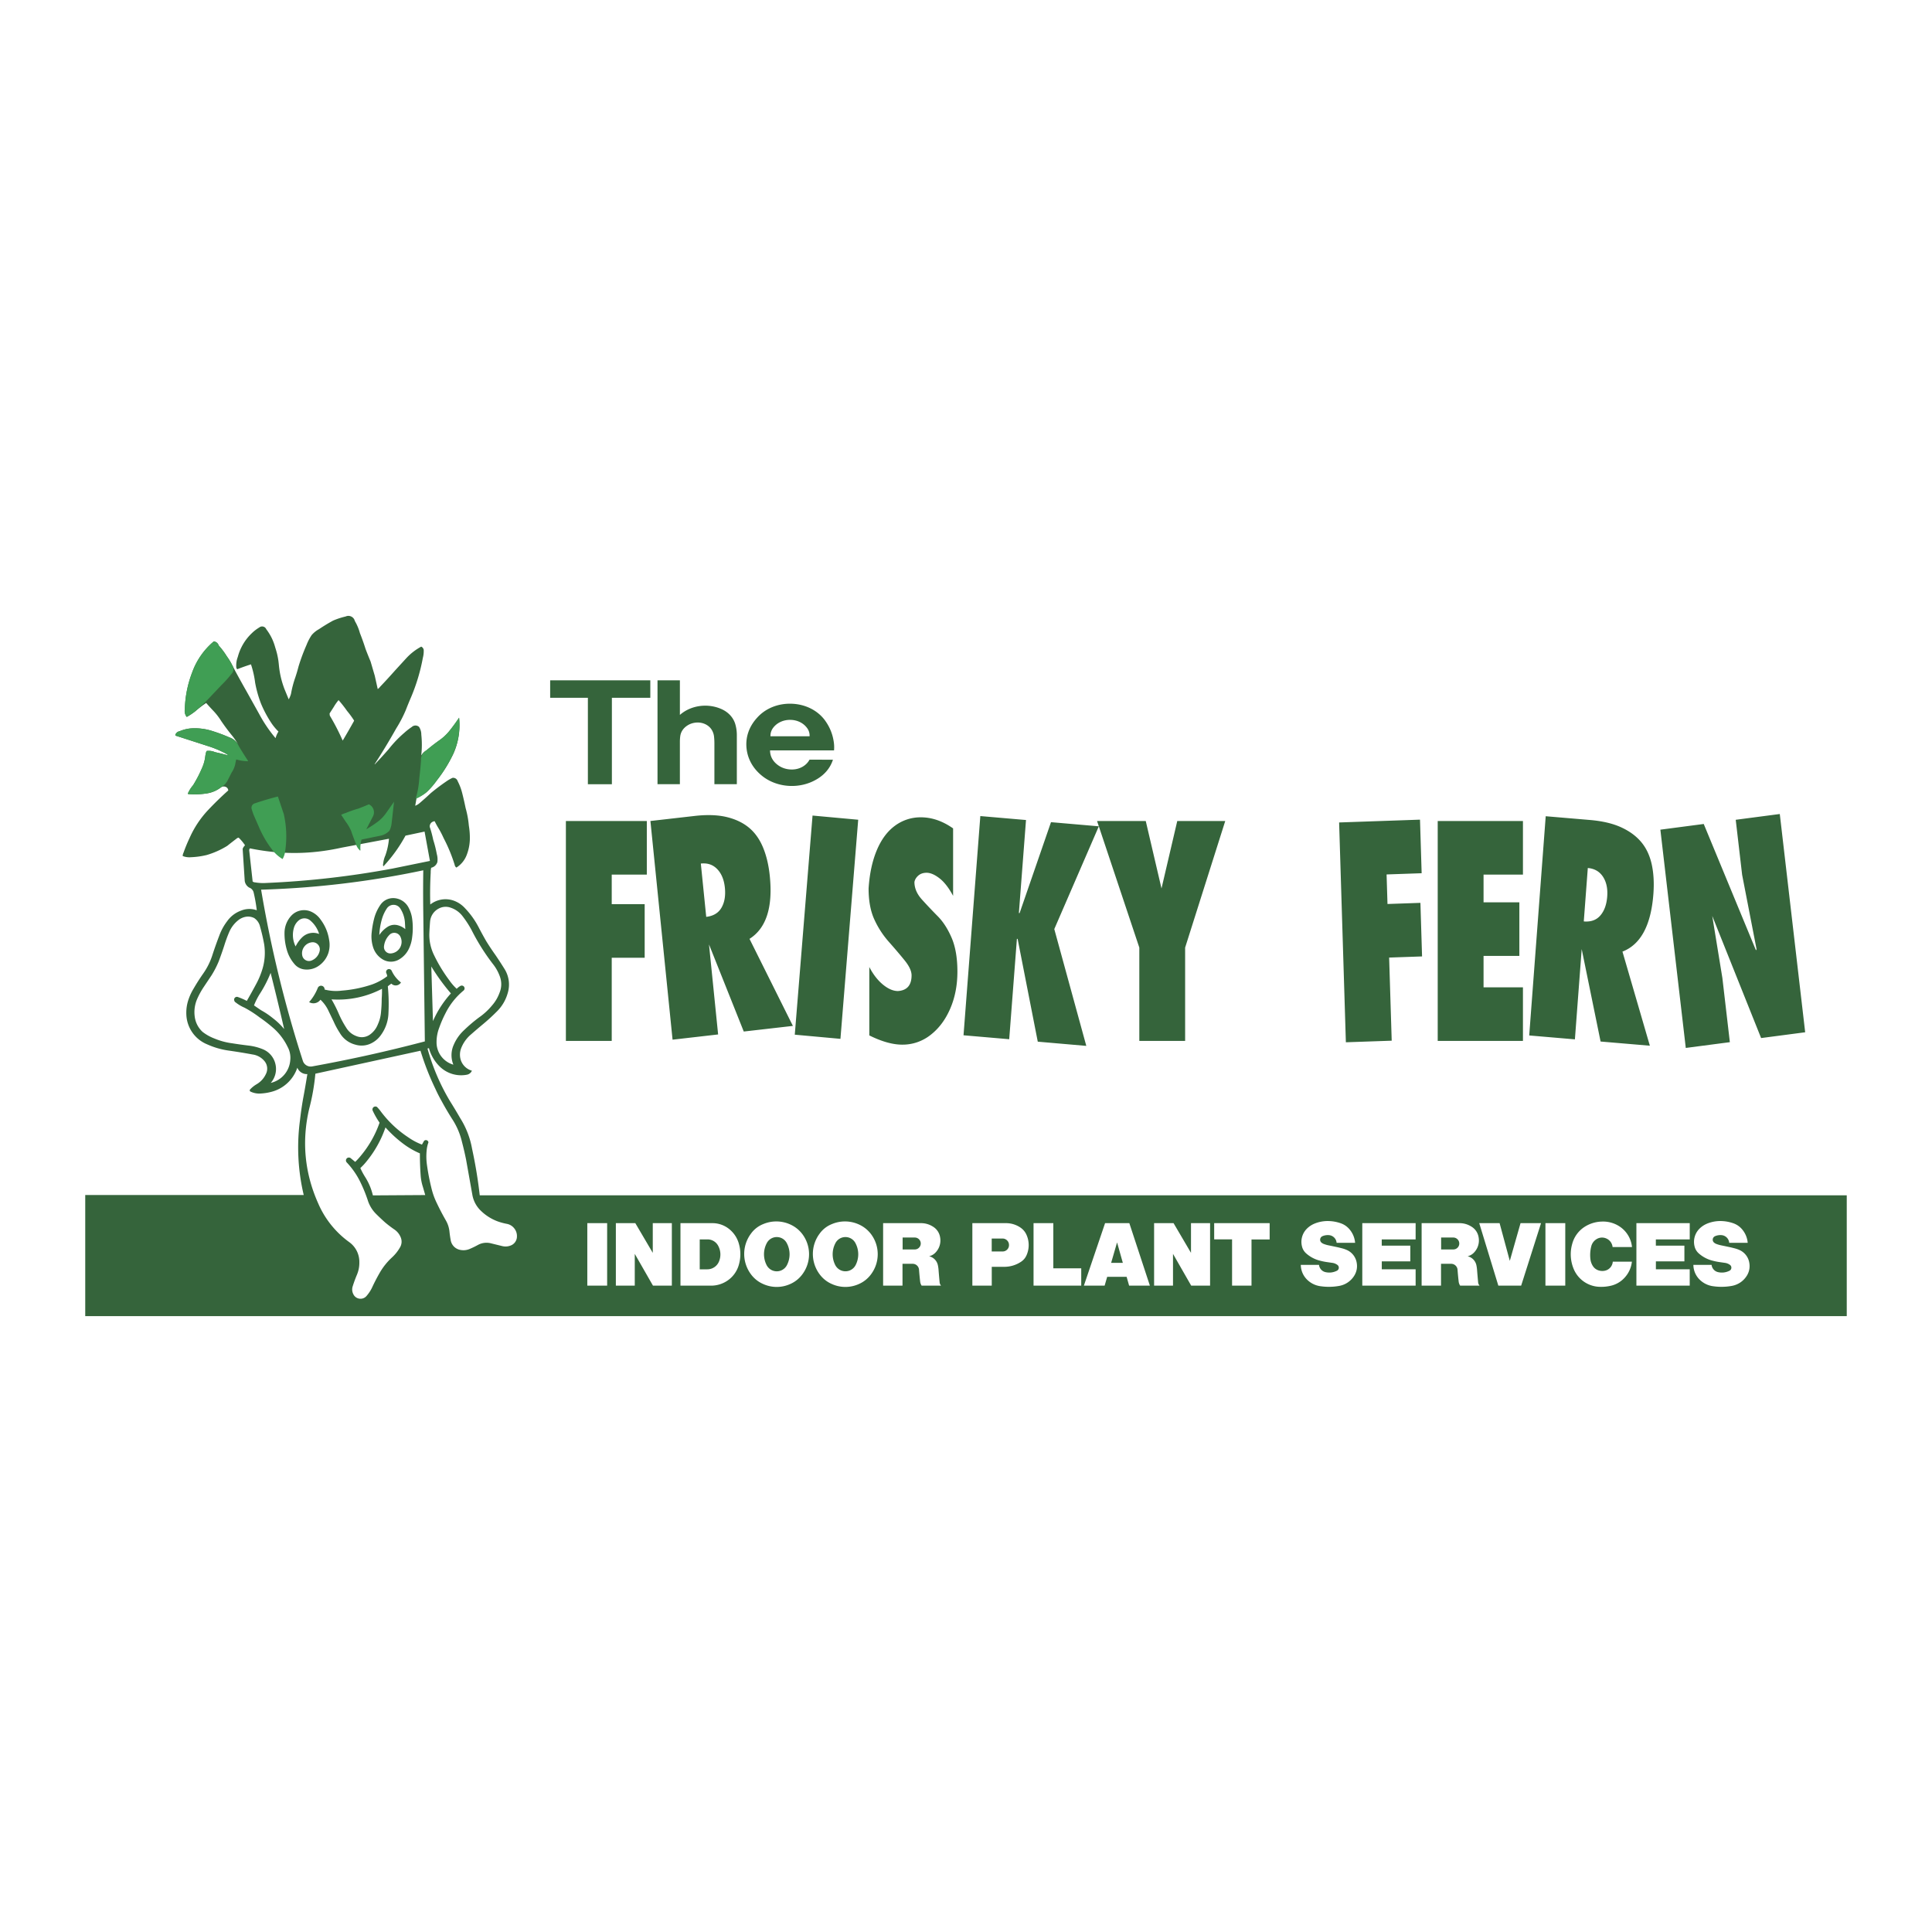
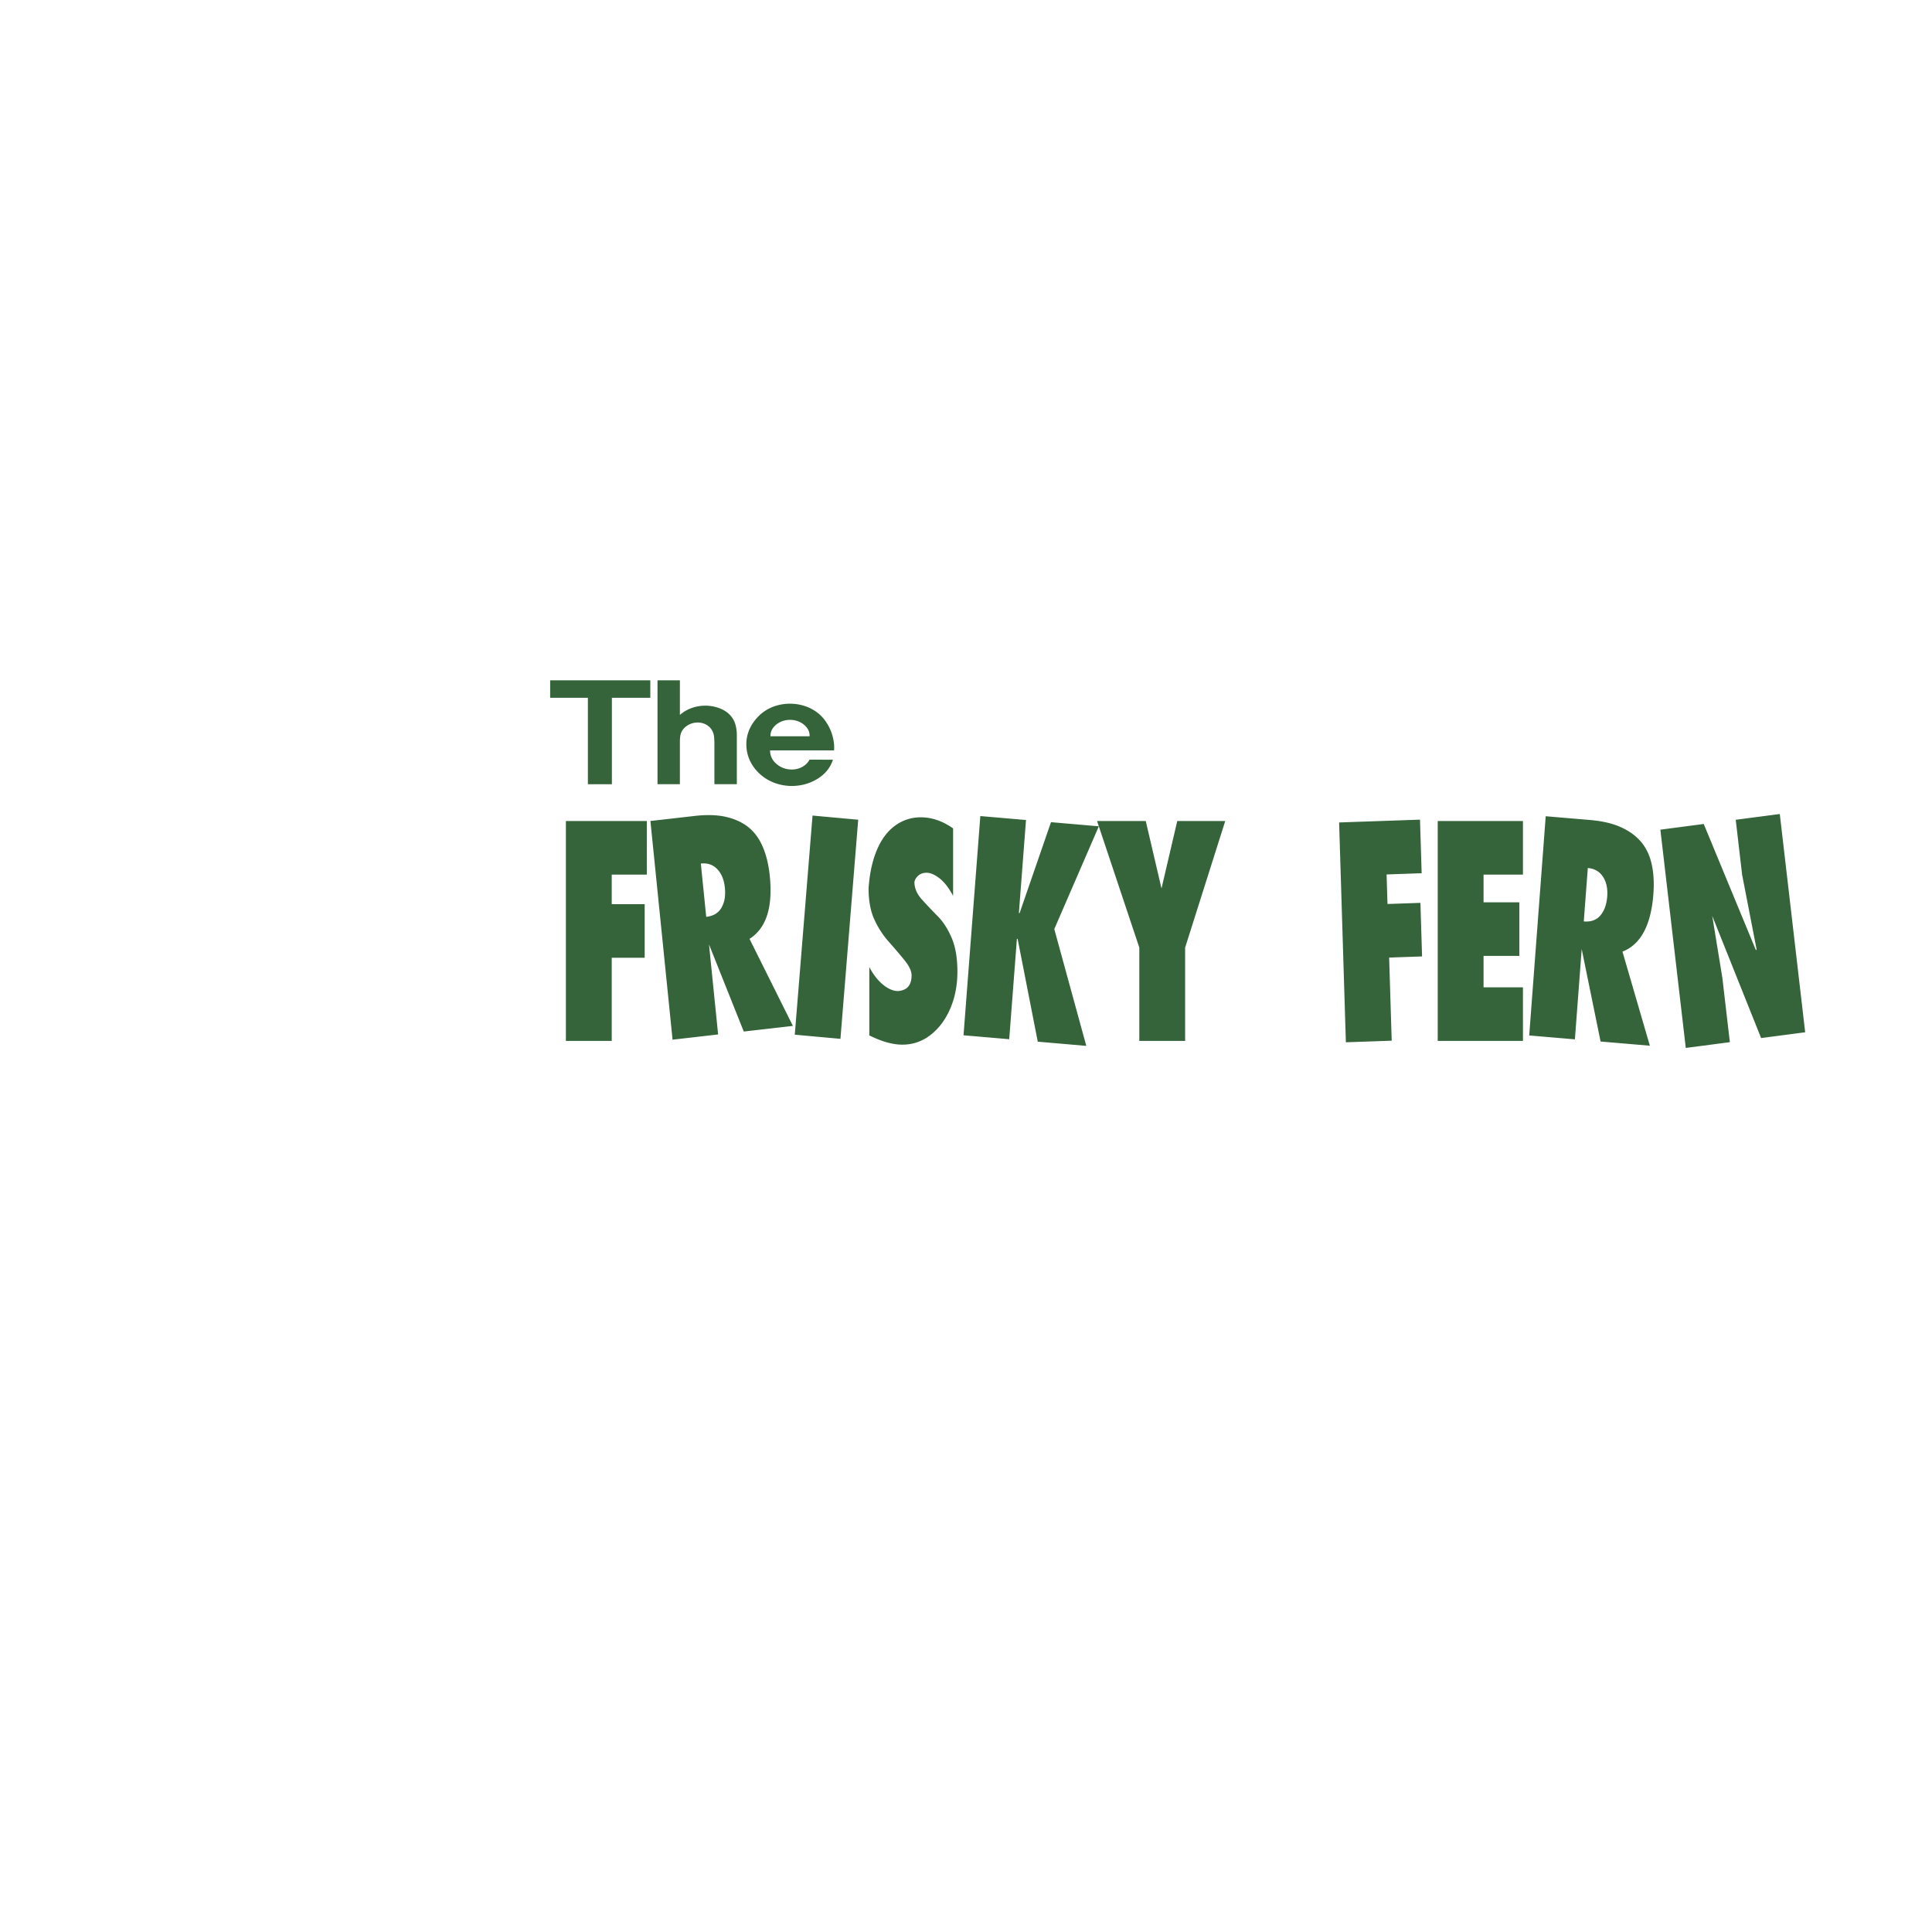
<svg xmlns="http://www.w3.org/2000/svg" width="2500" height="2500" viewBox="0 0 192.756 192.756">
  <g fill-rule="evenodd" clip-rule="evenodd">
-     <path fill="#fff" d="M0 0h192.756v192.756H0V0z" />
    <path d="M58.653 78.242V69.62H54.89v-1.742h9.992v1.742h-3.834v8.623h-2.395v-.001zm6.947 0V67.877h2.233v3.451c1.062-.94 2.698-1.189 4.062-.62.74.303 1.265.857 1.467 1.547.102.359.15.694.152 1.063v4.923h-2.238V74.23a6.543 6.543 0 0 0-.033-.713 1.634 1.634 0 0 0-.202-.648c-.264-.476-.807-.777-1.413-.784-.44 0-.841.132-1.171.385s-.531.584-.586.964c-.027.208-.04.399-.039.609v4.198H65.6v.001zm11.269-4.786h3.904a1.253 1.253 0 0 0-.266-.842c-.372-.495-.982-.787-1.66-.793-.678-.007-1.297.272-1.683.758a1.322 1.322 0 0 0-.295.877zm-.648 4.096c-.997-.726-1.598-1.71-1.732-2.837-.133-1.127.224-2.198 1.03-3.086.823-.938 2.074-1.456 3.429-1.419 1.354.038 2.565.624 3.318 1.605.486.656.778 1.338.904 2.111.056.321.069.618.042.942H76.83c-.006.549.249 1.051.719 1.416.403.32.9.488 1.445.489.763.006 1.454-.377 1.771-.982l2.337.006c-.267.831-.836 1.508-1.665 1.979-1.601.93-3.728.838-5.216-.224zM61.032 103.854h-4.573V81.911h8.074v5.347h-3.501v2.95h3.287v5.348h-3.287v8.298zm6.07-.125l-2.21-21.818 4.404-.503c1.231-.141 2.289-.107 3.173.101.883.208 1.625.556 2.226 1.043.6.488 1.074 1.145 1.421 1.971.348.826.577 1.789.688 2.888.315 3.117-.359 5.203-2.025 6.259l4.329 8.685-4.902.561-3.468-8.691.91 8.982-4.546.522zm3.358-12.254c.71-.081 1.219-.386 1.524-.916.306-.53.418-1.191.338-1.986s-.335-1.415-.763-1.86c-.429-.446-.975-.631-1.637-.555l.538 5.317zm13.391 12.171l-4.556-.416 1.772-21.862 4.556.417-1.772 21.861zm2.881-7.167c.381.736.834 1.32 1.357 1.752.524.43 1.024.645 1.501.645.905-.061 1.357-.584 1.357-1.566 0-.432-.238-.938-.715-1.522-.476-.584-1-1.199-1.572-1.844a8.934 8.934 0 0 1-1.429-2.213c-.381-.83-.571-1.859-.571-3.088.095-1.475.369-2.75.822-3.826s1.06-1.89 1.822-2.443a4.274 4.274 0 0 1 2.572-.83c1.096 0 2.167.369 3.215 1.106v6.73c-.428-.799-.881-1.383-1.357-1.751-.477-.369-.905-.553-1.286-.553-.333 0-.607.092-.822.276-.214.185-.346.4-.393.646 0 .615.25 1.199.75 1.751.5.553 1.024 1.106 1.572 1.66s1.012 1.276 1.394 2.167c.381.891.572 2.013.572 3.365 0 1.352-.238 2.582-.715 3.688s-1.131 1.982-1.965 2.627a4.489 4.489 0 0 1-2.822.969c-.953 0-2.049-.307-3.287-.922v-6.824zm21.649 7.869l-4.842-.42-2.01-10.255-.072-.006-.768 10.016-4.558-.393 1.677-21.871 4.557.394-.711 9.281.072.006 3.133-9.072 4.771.413-4.443 10.253 3.194 11.654zm9.861-.494h-4.572v-9.312l-4.217-12.631h4.859l1.572 6.73 1.572-6.73h4.787l-4.002 12.631v9.312h.001zm20.608-.024l-4.572.158-.674-21.931 8.07-.28.164 5.345-3.498.121.09 2.949 3.285-.114.164 5.345-3.285.114.256 8.293zm4.591.024V81.911h8.504v5.347h-3.93v2.766h3.572v5.347h-3.572v3.134h3.93v5.348h-8.504v.001zm9.129-.547l1.646-21.872 4.416.375c1.234.105 2.268.347 3.1.726s1.5.867 2.004 1.465c.506.598.855 1.337 1.053 2.216.195.88.252 1.872.17 2.975-.236 3.125-1.264 5.041-3.086 5.75l2.734 9.389-4.916-.418-1.885-9.224-.678 9.007-4.558-.389zm5.444-11.376c.713.061 1.266-.139 1.658-.599.393-.459.619-1.088.68-1.884.061-.797-.082-1.456-.424-1.979-.344-.522-.848-.812-1.512-.868l-.402 5.33zm10.177 12.622l-2.535-21.777 4.326-.568 5.211 12.601.061-.101-1.441-7.428-.639-5.49 4.396-.577 2.533 21.776-4.396.578-4.873-12.18.012.091.996 6.093.746 6.406-4.397.576z" fill="#35643b" />
-     <path d="M33.78 69.851c-.182.214-.33.424-.472.667l-.426.664.022.213c.495.833.899 1.618 1.291 2.505a.235.235 0 0 1 .066-.125 77.62 77.62 0 0 0 1.066-1.859.257.257 0 0 0-.059-.119 9.106 9.106 0 0 0-.638-.863 12.197 12.197 0 0 0-.85-1.083zm-7.227 18.243a89.442 89.442 0 0 0 12.617-1.439l3.724-.761-.535-2.926-1.902.404a14.823 14.823 0 0 1-2.208 3.067.385.385 0 0 1-.016-.281 2.6 2.6 0 0 1 .21-.799 6.646 6.646 0 0 0 .364-1.678l-4.721.89c-3.095.684-6.046.706-9.151.071a.296.296 0 0 0-.07.205l.342 3.101a.42.42 0 0 0 .241.087c.376.063.724.082 1.105.059zm12.057 2.521a3.797 3.797 0 0 0-.471.969 6.857 6.857 0 0 0-.296 1.705c.215-.324.471-.581.795-.797.29-.196.629-.266.974-.199.311.07.579.203.823.407l-.031-.587a2.927 2.927 0 0 0-.476-1.486.792.792 0 0 0-.656-.351.797.797 0 0 0-.662.339zm.225 2.677a1.89 1.89 0 0 0-.52 1.096c-.03.2.031.395.17.54a.634.634 0 0 0 .532.195c.388-.038.722-.259.908-.601.186-.342.19-.743.012-1.089a.67.67 0 0 0-.515-.359.666.666 0 0 0-.587.218zm.375-3.688c.676 0 1.286.384 1.578.994.188.373.299.743.345 1.158a6.84 6.84 0 0 1-.014 1.768 3.526 3.526 0 0 1-.328 1.141 2.417 2.417 0 0 1-.903 1.016 1.6 1.6 0 0 1-1.715.033 2.165 2.165 0 0 1-.959-1.245 3.523 3.523 0 0 1-.129-1.454c.046-.448.116-.853.223-1.291a4.294 4.294 0 0 1 .67-1.482c.291-.4.738-.631 1.232-.638zm-9.38 2.206a1.506 1.506 0 0 0-.515.794 2.555 2.555 0 0 0 .178 1.822c.17-.349.38-.641.658-.912a1.574 1.574 0 0 1 1.689-.33 2.834 2.834 0 0 0-.878-1.341.891.891 0 0 0-1.132-.033zm1.229 2.211a1.09 1.09 0 0 0-.719.451c-.174.244-.24.532-.19.827.033.211.156.389.342.494s.402.117.6.035a1.32 1.32 0 0 0 .797-.933.71.71 0 0 0-.176-.665.704.704 0 0 0-.654-.209zm-1.988-2.671a1.74 1.74 0 0 1 1.901-.423 2.28 2.28 0 0 1 1.005.805c.462.616.744 1.283.861 2.045.08.44.057.859-.072 1.289a2.52 2.52 0 0 1-1.034 1.339 2.063 2.063 0 0 1-1.43.305 1.516 1.516 0 0 1-.955-.564 3.653 3.653 0 0 1-.728-1.369 5.84 5.84 0 0 1-.233-1.718 2.544 2.544 0 0 1 .685-1.709zm9.039 7.302a9.43 9.43 0 0 1-5.034 1.055c.275.471.498.912.713 1.41.217.504.452.947.748 1.408.239.4.587.688 1.024.848.424.174.89.135 1.28-.107.394-.264.679-.617.854-1.059.19-.422.295-.838.326-1.301.042-.436.061-.834.062-1.271.025-.336.034-.645.027-.983zm.966-1.8c.219.471.521.852.93 1.172-.1.162-.263.266-.453.289s-.372-.041-.507-.176c-.125.086-.235.17-.352.266.088.918.107 1.76.063 2.682a3.911 3.911 0 0 1-.71 2.121 2.585 2.585 0 0 1-1.186.965 2.159 2.159 0 0 1-1.419.051 2.52 2.52 0 0 1-1.548-1.18 7.841 7.841 0 0 1-.594-1.096l-.504-1.045a3.56 3.56 0 0 0-.824-1.16.859.859 0 0 1-1.132.24 4.83 4.83 0 0 0 .861-1.406c.03-.08.085-.145.162-.186s.16-.055.245-.035.156.064.207.135c.052.068.075.15.068.236a4.468 4.468 0 0 0 1.719.109 12.352 12.352 0 0 0 3.021-.615 5.64 5.64 0 0 0 1.511-.822 1.004 1.004 0 0 0-.09-.307.282.282 0 0 1-.004-.221.292.292 0 0 1 .536-.017zM42.23 86.83a90.877 90.877 0 0 1-16.179 1.933 120.865 120.865 0 0 0 4.169 17.089c.065.189.188.34.361.443a.815.815 0 0 0 .561.102c3.897-.709 7.415-1.49 11.245-2.496l-.161-13.216c-.015-1.326-.014-2.53.004-3.855zm-17.65 4.629a1.67 1.67 0 0 0-.836.373 3.03 3.03 0 0 0-.856 1.115c-.204.473-.366.914-.518 1.406a36.621 36.621 0 0 1-.556 1.583c-.205.49-.427.921-.71 1.373l-.776 1.162a7.986 7.986 0 0 0-.639 1.156 3.304 3.304 0 0 0-.264 1.779c.074.602.34 1.127.782 1.541.369.285.743.496 1.178.662.59.246 1.157.398 1.791.482.554.088 1.06.158 1.617.225.519.061.982.182 1.465.381a2.103 2.103 0 0 1 1.225 1.48 2.101 2.101 0 0 1-.469 1.863 2.517 2.517 0 0 0 1.947-2.287 2.27 2.27 0 0 0-.265-1.307 5.951 5.951 0 0 0-1.366-1.826c-.474-.416-.927-.77-1.446-1.127-.486-.369-.955-.67-1.494-.959a3.892 3.892 0 0 1-.903-.543.17.17 0 0 1-.094-.121.28.28 0 0 1 .313-.407c.325.115.613.238.918.398.345-.602.65-1.152.977-1.764.254-.484.442-.949.599-1.475a5.594 5.594 0 0 0 .155-2.417 17.988 17.988 0 0 0-.407-1.747 1.4 1.4 0 0 0-.581-.86 1.346 1.346 0 0 0-.787-.139zm19.172-.802c-.48.262-.79.733-.842 1.278-.034.425-.059.812-.076 1.239a4.586 4.586 0 0 0 .469 2.115c.437.905.912 1.688 1.511 2.495.226.324.462.6.75.869.108-.109.22-.197.352-.277a.281.281 0 0 1 .432.271.281.281 0 0 1-.101.182 6.961 6.961 0 0 0-1.787 2.238c-.255.492-.457.955-.642 1.479a4.006 4.006 0 0 0-.263 1.449 2.313 2.313 0 0 0 1.678 2.227 2.509 2.509 0 0 1 .035-1.98 4.275 4.275 0 0 1 1.023-1.455c.485-.467.952-.865 1.491-1.27a6.46 6.46 0 0 0 1.298-1.189c.343-.391.588-.807.765-1.295.21-.525.22-1.076.027-1.607a4.332 4.332 0 0 0-.697-1.251 21.15 21.15 0 0 1-2.129-3.389 9.896 9.896 0 0 0-.941-1.437 2.459 2.459 0 0 0-1.118-.781 1.465 1.465 0 0 0-1.235.089zm-16.751 6.409a12.154 12.154 0 0 1-1.082 2.096 6.794 6.794 0 0 0-.577 1.146c.246.172.47.326.721.492.423.234.789.482 1.164.787.429.328.784.67 1.125 1.086a267.192 267.192 0 0 0-1.351-5.607zm16.03-.64l.165 5.453a10.133 10.133 0 0 1 1.79-2.766 20.5 20.5 0 0 1-1.955-2.687zm-1.079 8.406l-10.487 2.291a21.543 21.543 0 0 1-.62 3.512c-.755 3.229-.451 6.404.904 9.432a9.292 9.292 0 0 0 3.101 3.865 2.419 2.419 0 0 1 1.002 1.975c.01.455-.07.873-.248 1.293a12.74 12.74 0 0 0-.406 1.107c-.099.279-.076.574.066.836.122.24.35.398.618.428a.78.78 0 0 0 .696-.283c.22-.256.391-.514.538-.816.242-.523.483-.99.771-1.49a6.466 6.466 0 0 1 1.248-1.551c.326-.307.58-.633.798-1.023.162-.305.177-.652.041-.971a1.722 1.722 0 0 0-.614-.762 11.699 11.699 0 0 1-.934-.709 21.979 21.979 0 0 1-.929-.877 3.333 3.333 0 0 1-.816-1.375 14.359 14.359 0 0 0-.733-1.785 7.832 7.832 0 0 0-1.364-1.965.284.284 0 0 1-.068-.199.28.28 0 0 1 .083-.191.284.284 0 0 1 .191-.086.279.279 0 0 1 .2.064l.449.369c.213-.207.396-.406.582-.639a10.563 10.563 0 0 0 1.849-3.273 8.128 8.128 0 0 1-.672-1.17.298.298 0 0 1 .049-.359.3.3 0 0 1 .361-.043c.122.125.226.244.333.383a10.876 10.876 0 0 0 2.783 2.646c.439.307.874.539 1.375.73l.21-.371a.256.256 0 0 1 .437.151 3.07 3.07 0 0 0-.177.785c-.049.496-.041.951.026 1.445.116.83.262 1.58.464 2.393.126.506.288.953.515 1.422.285.6.564 1.135.894 1.713.198.34.316.684.368 1.074.034.332.077.635.137.963.088.428.394.766.809.898.384.111.773.082 1.136-.086.264-.113.5-.229.751-.367a1.78 1.78 0 0 1 1.329-.166l1.104.271c.271.066.537.055.801-.039a.965.965 0 0 0 .672-.904c.013-.301-.077-.58-.263-.818s-.436-.393-.732-.453a6.186 6.186 0 0 1-.858-.225 4.776 4.776 0 0 1-1.877-1.217 2.893 2.893 0 0 1-.715-1.441l-.63-3.535a31.544 31.544 0 0 0-.405-1.746 7.185 7.185 0 0 0-1.021-2.357c-.365-.58-.68-1.115-1.006-1.717a15.707 15.707 0 0 1-.638-1.254 26.358 26.358 0 0 1-1.478-3.783zm-3.493 7.65a10.9 10.9 0 0 1-1.881 3.381 5.873 5.873 0 0 1-.626.674c.134.301.276.568.45.848.381.594.636 1.193.801 1.879l5.223-.033-.233-.811a4.794 4.794 0 0 1-.227-1.193 28.628 28.628 0 0 1-.072-2.154 7.844 7.844 0 0 1-1.561-.887 12.026 12.026 0 0 1-1.874-1.704zM24.372 84.227a4.26 4.26 0 0 0-.561-.653.386.386 0 0 0-.23.112c-.315.237-.599.458-.907.704a8.354 8.354 0 0 1-2.042.913c-.539.13-1.041.2-1.595.223a1.787 1.787 0 0 1-.809-.12.732.732 0 0 1 .081-.331c.184-.515.373-.976.606-1.47a9.932 9.932 0 0 1 1.824-2.762c.67-.71 1.307-1.33 2.034-1.981a.399.399 0 0 0-.286-.364.47.47 0 0 0-.426.049 3.076 3.076 0 0 1-1.415.611 7.56 7.56 0 0 1-1.871.063.093.093 0 0 1 .006-.122c.132-.282.287-.522.491-.759.367-.598.659-1.167.932-1.813a3.95 3.95 0 0 0 .29-1.141c.028-.15.06-.285.102-.432a.16.16 0 0 1 .12-.038c.261-.017.502.025.741.128.468.104.892.209 1.355.334a1.962 1.962 0 0 0-.445-.28 10.292 10.292 0 0 0-1.637-.667l-3.211-1.037a.09.09 0 0 1-.01-.104.545.545 0 0 1 .417-.335 3.685 3.685 0 0 1 1.056-.277 5.694 5.694 0 0 1 2.263.276c.574.18 1.086.373 1.637.614a1.7 1.7 0 0 1 .893.703 10.9 10.9 0 0 0-.543-.788 20.62 20.62 0 0 1-1.162-1.548 6.33 6.33 0 0 0-.848-1.082 31.705 31.705 0 0 1-.653-.717c-.389.262-.728.521-1.083.828-.27.211-.53.385-.829.553a.094.094 0 0 1-.078-.065.98.98 0 0 1-.135-.674c.039-1.314.278-2.504.749-3.732a7.225 7.225 0 0 1 2.141-3.051.568.568 0 0 1 .489.406c.311.346.566.686.811 1.081.222.305.399.599.566.936l.273.532c.389.717.749 1.365 1.152 2.074l1.221 2.188a13.91 13.91 0 0 0 1.646 2.434c.066-.239.158-.447.289-.657a5.781 5.781 0 0 1-.652-.771 11.375 11.375 0 0 1-1.094-2.033 11.574 11.574 0 0 1-.578-2.059 9.565 9.565 0 0 0-.421-1.853.214.214 0 0 1-.12.05c-.434.141-.824.28-1.248.447a.35.35 0 0 1-.097-.277 2.358 2.358 0 0 1 .156-.958 5.01 5.01 0 0 1 1.378-2.341 3.95 3.95 0 0 1 .764-.591.44.44 0 0 1 .39-.088.442.442 0 0 1 .305.259c.425.561.713 1.146.896 1.825.195.583.31 1.135.363 1.749.081.839.256 1.593.553 2.382.147.359.281.687.43 1.045.097-.178.168-.349.226-.543.101-.57.234-1.081.425-1.627.13-.388.235-.745.337-1.141.231-.746.48-1.413.793-2.127.138-.354.299-.662.51-.978.211-.242.441-.428.722-.583.469-.314.908-.582 1.403-.853a7.306 7.306 0 0 1 1.264-.416.648.648 0 0 1 .562.007c.18.087.305.244.351.438.229.39.39.772.509 1.208.212.536.388 1.029.562 1.579.165.436.323.83.504 1.259l.418 1.425.294 1.324a.913.913 0 0 0 .236-.228 58.82 58.82 0 0 0 1.492-1.625l1.175-1.283c.432-.45.888-.799 1.437-1.097.13.062.22.179.247.321.012.275-.015.528-.084.795a18.793 18.793 0 0 1-1.17 3.913c-.193.448-.361.858-.537 1.312a12.757 12.757 0 0 1-.947 1.814 64.97 64.97 0 0 1-2.169 3.588.196.196 0 0 0 .117-.094c.457-.479.863-.924 1.298-1.423.478-.608.966-1.119 1.553-1.624a6.7 6.7 0 0 1 .754-.589.534.534 0 0 1 .724-.002c.148.236.222.49.222.768a9.394 9.394 0 0 1-.008 2.08c.13-.216.299-.381.518-.507.412-.348.799-.649 1.236-.964a4.909 4.909 0 0 0 1.119-1.048c.329-.416.613-.807.908-1.248a6.947 6.947 0 0 1-.583 3.616 13.85 13.85 0 0 1-1.634 2.632 8.03 8.03 0 0 1-.95 1.108 2.15 2.15 0 0 1-1.06.552l-.154.877c.177-.069.326-.162.468-.29.378-.322.714-.623 1.075-.963.513-.426.998-.792 1.548-1.168.202-.143.398-.256.622-.361.114-.019.224.003.322.064s.167.15.2.26c.212.412.36.81.469 1.259.123.489.224.936.326 1.43a9.47 9.47 0 0 1 .321 1.751c.081.49.112.943.098 1.44-.024.514-.12.979-.302 1.461a2.543 2.543 0 0 1-1.038 1.283.406.406 0 0 1-.173-.273 15.755 15.755 0 0 0-1.099-2.662 9.223 9.223 0 0 0-.578-1.095 7.71 7.71 0 0 1-.308-.574.11.11 0 0 0-.122.005.502.502 0 0 0-.374.556c.142.429.248.826.34 1.268.154.482.266.929.358 1.427.074.267.093.523.058.798a.833.833 0 0 1-.618.569 1.973 1.973 0 0 0-.047.484 36.73 36.73 0 0 0-.043 3.183 2.463 2.463 0 0 1 2.342-.385c.448.165.819.417 1.139.772a8.175 8.175 0 0 1 1.335 1.867c.254.489.494.929.769 1.407.305.491.596.928.931 1.399.322.475.606.912.909 1.4a2.93 2.93 0 0 1 .296 2.395 4.119 4.119 0 0 1-1.078 1.818c-.44.443-.858.828-1.338 1.229-.426.354-.809.68-1.225 1.045A3.429 3.429 0 0 0 46 104.606a1.79 1.79 0 0 0-.029 1.15 1.64 1.64 0 0 0 1.112 1.068.68.68 0 0 1-.49.398 3.048 3.048 0 0 1-2.63-.727 4.073 4.073 0 0 1-1.168-1.92 3.371 3.371 0 0 1-.144.037 21.294 21.294 0 0 0 2.24 5.24c.366.584.689 1.123 1.035 1.721a8.518 8.518 0 0 1 1.168 3.014c.344 1.592.585 3.055.771 4.672h136.386v12.051H8.504v-12.082h21.8a20.508 20.508 0 0 1-.372-7.479c.083-.725.177-1.383.302-2.102.161-.852.295-1.629.431-2.484a1.024 1.024 0 0 1-1-.639 3.704 3.704 0 0 1-2.659 2.426 5.185 5.185 0 0 1-1.117.156 2.021 2.021 0 0 1-.901-.201.135.135 0 0 1-.07-.094.136.136 0 0 1 .031-.113c.205-.219.42-.389.679-.539.402-.244.702-.578.902-1.004.225-.441.15-.977-.187-1.338a1.862 1.862 0 0 0-1.13-.609 56.864 56.864 0 0 0-2.429-.396 7.876 7.876 0 0 1-2.119-.619 3.346 3.346 0 0 1-2.073-2.959c-.022-.506.04-.973.195-1.455.138-.414.305-.777.531-1.15.306-.527.604-.994.954-1.494.434-.621.738-1.25.959-1.975a40.91 40.91 0 0 1 .642-1.799c.197-.54.451-1.005.799-1.463a2.9 2.9 0 0 1 1.395-1.052 2.177 2.177 0 0 1 1.551-.028 15.443 15.443 0 0 0-.318-1.8.689.689 0 0 0-.43-.46.918.918 0 0 1-.454-.677l-.206-3.192a.889.889 0 0 1 .227-.342.215.215 0 0 0-.065-.12z" fill="#35643b" />
-     <path d="M21.323 63.995a.568.568 0 0 1 .489.407c.311.346.565.686.811 1.081.222.304.399.598.566.936a.644.644 0 0 1-.087.808c-.325.416-.646.774-1.025 1.141l-1.221 1.292c-.451.473-.883.881-1.38 1.305-.27.211-.53.385-.829.552a.091.091 0 0 1-.078-.064.98.98 0 0 1-.135-.675 11.06 11.06 0 0 1 .749-3.731 7.22 7.22 0 0 1 2.14-3.052zm-2.35 8.684a5.696 5.696 0 0 1 2.263.275c.573.181 1.086.373 1.637.614.423.146.752.443.94.849.311.526.606.997.944 1.505a.126.126 0 0 1-.121.019 3.998 3.998 0 0 1-1.064-.173 4.261 4.261 0 0 0-.104.487c-.07.301-.185.564-.358.82l-.417.822a1.62 1.62 0 0 1-.642.648 3.102 3.102 0 0 1-1.415.611 7.56 7.56 0 0 1-1.871.063.088.088 0 0 1-.019-.062.093.093 0 0 1 .026-.06c.132-.283.288-.523.491-.759.367-.598.659-1.167.932-1.813.156-.375.248-.737.291-1.141.028-.15.06-.285.101-.432a.16.16 0 0 1 .12-.038c.26-.017.501.025.741.128.468.104.892.208 1.355.334a1.984 1.984 0 0 0-.445-.28 10.258 10.258 0 0 0-1.637-.668l-3.211-1.037a.09.09 0 0 1-.01-.104.548.548 0 0 1 .417-.335 3.804 3.804 0 0 1 1.056-.273zm26.823-1.072a6.937 6.937 0 0 1-.583 3.616c-.46.962-.975 1.792-1.633 2.632a8.03 8.03 0 0 1-.95 1.108 3.68 3.68 0 0 1-1.022.681c-.016.018-.038.026-.062.025s-.045-.012-.06-.031a8.919 8.919 0 0 0 .348-1.999c.073-.609.127-1.164.173-1.775-.034-.408.17-.795.526-.997.412-.348.799-.649 1.236-.965a4.934 4.934 0 0 0 1.12-1.048c.328-.416.612-.806.907-1.247zm-6.482 8.379l-.239 2.128a2.14 2.14 0 0 1-.219.766 1.708 1.708 0 0 1-.878.493l-1.908.391c-.1.36-.135.704-.107 1.076-.016.012-.035.015-.054.009s-.032-.02-.038-.039a1.351 1.351 0 0 1-.37-.643 24.447 24.447 0 0 1-.467-1.262 4.463 4.463 0 0 0-.548-.937l-.448-.677a2.63 2.63 0 0 1 .456-.178c.424-.177.819-.314 1.261-.441.365-.137.692-.27 1.049-.425a.87.87 0 0 1 .452.493.87.87 0 0 1-.024.668l-.678 1.314a.24.24 0 0 0 .119-.062c.362-.217.682-.43 1.022-.681.342-.263.615-.552.858-.908l.761-1.085zm-11.589-.519l.588 1.752a9.981 9.981 0 0 1 .141 3.678 2.043 2.043 0 0 1-.262.811 3.684 3.684 0 0 1-1.086-.998 10.211 10.211 0 0 1-1.184-1.998l-.571-1.303c-.1-.238-.177-.46-.246-.709a.442.442 0 0 1 .035-.321.437.437 0 0 1 .241-.214c.795-.271 1.529-.49 2.344-.698z" fill="#409e54" />
    <path d="M58.596 128.27v-6.236h1.979v6.236h-1.979zm2.848 0v-6.236h1.942l1.741 2.963v-2.963h1.903v6.236h-1.882l-1.817-3.172v3.172h-1.887zm8.368-1.629h.74c.518.006.986-.305 1.182-.783a1.81 1.81 0 0 0-.108-1.613 1.197 1.197 0 0 0-1.037-.59h-.777v2.986zm-1.922 1.629v-6.236h3.149a2.657 2.657 0 0 1 1.79.654c.398.346.675.76.846 1.26.249.771.254 1.545.016 2.32a2.817 2.817 0 0 1-1.116 1.502 2.895 2.895 0 0 1-1.617.5H67.89zm8.596-2.049a1.14 1.14 0 0 0 2.023.008 2.358 2.358 0 0 0 0-2.18c-.191-.387-.579-.627-1.01-.627s-.819.24-1.01.627a2.375 2.375 0 0 0-.003 2.172zm-.353 1.881a2.993 2.993 0 0 1-1.216-.975 3.386 3.386 0 0 1 .011-4.053 2.742 2.742 0 0 1 1.198-.938 3.36 3.36 0 0 1 2.757.047c.451.213.816.502 1.127.891a3.34 3.34 0 0 1 .049 4.053 2.988 2.988 0 0 1-1.176.961 3.271 3.271 0 0 1-2.75.014zm7.203-1.881a1.143 1.143 0 0 0 2.024.008 2.358 2.358 0 0 0 0-2.18c-.191-.387-.58-.627-1.01-.627s-.819.24-1.01.627a2.375 2.375 0 0 0-.004 2.172zm-.352 1.881a2.993 2.993 0 0 1-1.216-.975 3.386 3.386 0 0 1 .011-4.053 2.742 2.742 0 0 1 1.198-.938 3.36 3.36 0 0 1 2.757.047c.45.213.816.502 1.127.891a3.34 3.34 0 0 1 .049 4.053 2.981 2.981 0 0 1-1.176.961 3.271 3.271 0 0 1-2.75.014zm7.071-3.444h1.213a.583.583 0 0 0 .437-.193.589.589 0 0 0-.036-.84.58.58 0 0 0-.403-.156h-1.211v1.189zm-.012 3.612h-1.934v-6.236h3.759a2.2 2.2 0 0 1 1.189.332c.411.242.678.645.744 1.117a1.732 1.732 0 0 1-.465 1.484 1.272 1.272 0 0 1-.637.369c.436.104.771.443.87.881.034.156.056.299.068.459.034.436.068.83.11 1.266.011.125.06.234.144.328h-1.939a.961.961 0 0 1-.151-.43 30.31 30.31 0 0 1-.11-1.16.634.634 0 0 0-.624-.59h-1.024v2.18zm8.9-3.411h1.094c.176 0 .336-.07.457-.197s.182-.291.174-.467c-.004-.172-.072-.328-.197-.447s-.281-.182-.455-.18h-1.072v1.291h-.001zm-1.931 3.411v-6.236h3.387a2.54 2.54 0 0 1 1.414.443c.289.199.498.461.629.787a2.497 2.497 0 0 1-.029 1.982c-.121.27-.303.482-.551.645a3.014 3.014 0 0 1-1.672.5h-1.242v1.879h-1.936zm6.105 0v-6.236h1.973v4.504h2.785v1.732h-4.758zm7.742-2.276h1.166l-.574-2.039-.592 2.039zm-2.72 2.276l2.115-6.236h2.42l2.051 6.236h-2.072l-.25-.883h-1.938l-.256.883h-2.07zm7.006 0v-6.236h1.941l1.74 2.963v-2.963h1.904v6.236h-1.883l-1.816-3.172v3.172h-1.886zm7.779 0v-4.619h-1.785v-1.617h5.535v1.629h-1.811v4.607h-1.939zm6.857-2.073h1.818c.037.35.291.639.633.721.395.092.783.047 1.146-.133a.341.341 0 0 0 .05-.588 1.084 1.084 0 0 0-.473-.197l-.639-.092a6.147 6.147 0 0 1-.791-.178 3.24 3.24 0 0 1-1.193-.666 1.341 1.341 0 0 1-.438-.73 1.857 1.857 0 0 1 .484-1.738c.213-.213.445-.371.721-.494a3.479 3.479 0 0 1 1.342-.279c.475 0 .908.074 1.357.234.305.115.561.285.783.525.363.4.57.875.619 1.412h-1.846a.835.835 0 0 0-.723-.76 1.344 1.344 0 0 0-.689.1c-.125.055-.211.168-.229.303s.037.266.145.35c.074.059.15.1.238.131.164.061.318.104.49.137.242.049.461.096.701.146.236.051.449.102.682.164.152.043.289.094.436.16.521.248.875.725.959 1.295.074.449-.016.883-.258 1.268a2.22 2.22 0 0 1-1.535 1.014 5.774 5.774 0 0 1-1.77.031 2.34 2.34 0 0 1-1.373-.643 2.103 2.103 0 0 1-.647-1.493zm6.135 2.073v-6.236h5.322v1.625h-3.381v.619h2.85v1.57h-2.846v.791h3.377v1.631h-5.322zm7.865-3.612h1.213a.592.592 0 0 0 .401-1.033.575.575 0 0 0-.402-.156h-1.211v1.189h-.001zm-.011 3.612h-1.934v-6.236h3.76c.43-.002.822.107 1.188.332.412.242.678.645.744 1.117a1.732 1.732 0 0 1-.465 1.484 1.264 1.264 0 0 1-.637.369c.436.104.771.443.871.881.033.156.055.299.068.459.033.436.068.83.109 1.266a.562.562 0 0 0 .145.328h-1.939a.963.963 0 0 1-.152-.43 32.466 32.466 0 0 1-.109-1.16.639.639 0 0 0-.625-.59h-1.023v2.18h-.001zm5.72 0l-1.906-6.236h2.031l1.018 3.762 1.072-3.762h2.045l-1.984 6.236h-2.276zm4.698 0v-6.236h1.979v6.236h-1.979zm6.72-2.395h1.906a2.774 2.774 0 0 1-.723 1.594 2.653 2.653 0 0 1-1.471.83c-.387.08-.748.105-1.141.082a2.895 2.895 0 0 1-2.512-1.877 3.797 3.797 0 0 1-.105-2.41 2.916 2.916 0 0 1 1.223-1.684 3.333 3.333 0 0 1 1.73-.533 2.981 2.981 0 0 1 1.787.5 2.785 2.785 0 0 1 1.223 2.041h-1.936a1.047 1.047 0 0 0-.625-.854 1.047 1.047 0 0 0-1.051.115 1.163 1.163 0 0 0-.453.668 3.538 3.538 0 0 0-.086 1.264c.029.254.107.477.242.693.145.23.359.387.621.457.195.053.383.059.58.018a.999.999 0 0 0 .791-.904zm2.356 2.395v-6.236h5.322v1.625h-3.381v.619h2.848v1.57h-2.844v.791h3.375v1.631h-5.32zm5.685-2.073h1.816c.039.35.293.639.635.721a1.67 1.67 0 0 0 1.145-.133.333.333 0 0 0 .193-.279.338.338 0 0 0-.141-.309 1.084 1.084 0 0 0-.473-.197l-.639-.092a6 6 0 0 1-.791-.178 3.24 3.24 0 0 1-1.193-.666 1.341 1.341 0 0 1-.438-.73 1.857 1.857 0 0 1 .484-1.738c.213-.213.445-.371.721-.494a3.477 3.477 0 0 1 1.34-.279c.477 0 .91.074 1.357.234.307.115.562.285.785.525.363.4.57.875.619 1.412h-1.846a.835.835 0 0 0-.723-.76 1.344 1.344 0 0 0-.689.1c-.125.055-.211.168-.229.303s.037.266.145.35c.074.059.15.1.238.131.164.061.318.104.49.137l.701.146c.236.051.449.102.68.164.154.043.291.094.438.16.52.248.875.725.959 1.295.072.449-.016.883-.258 1.268-.35.551-.893.908-1.537 1.014a5.772 5.772 0 0 1-1.77.031 2.341 2.341 0 0 1-1.371-.643 2.092 2.092 0 0 1-.648-1.493z" fill="#fff" />
  </g>
</svg>